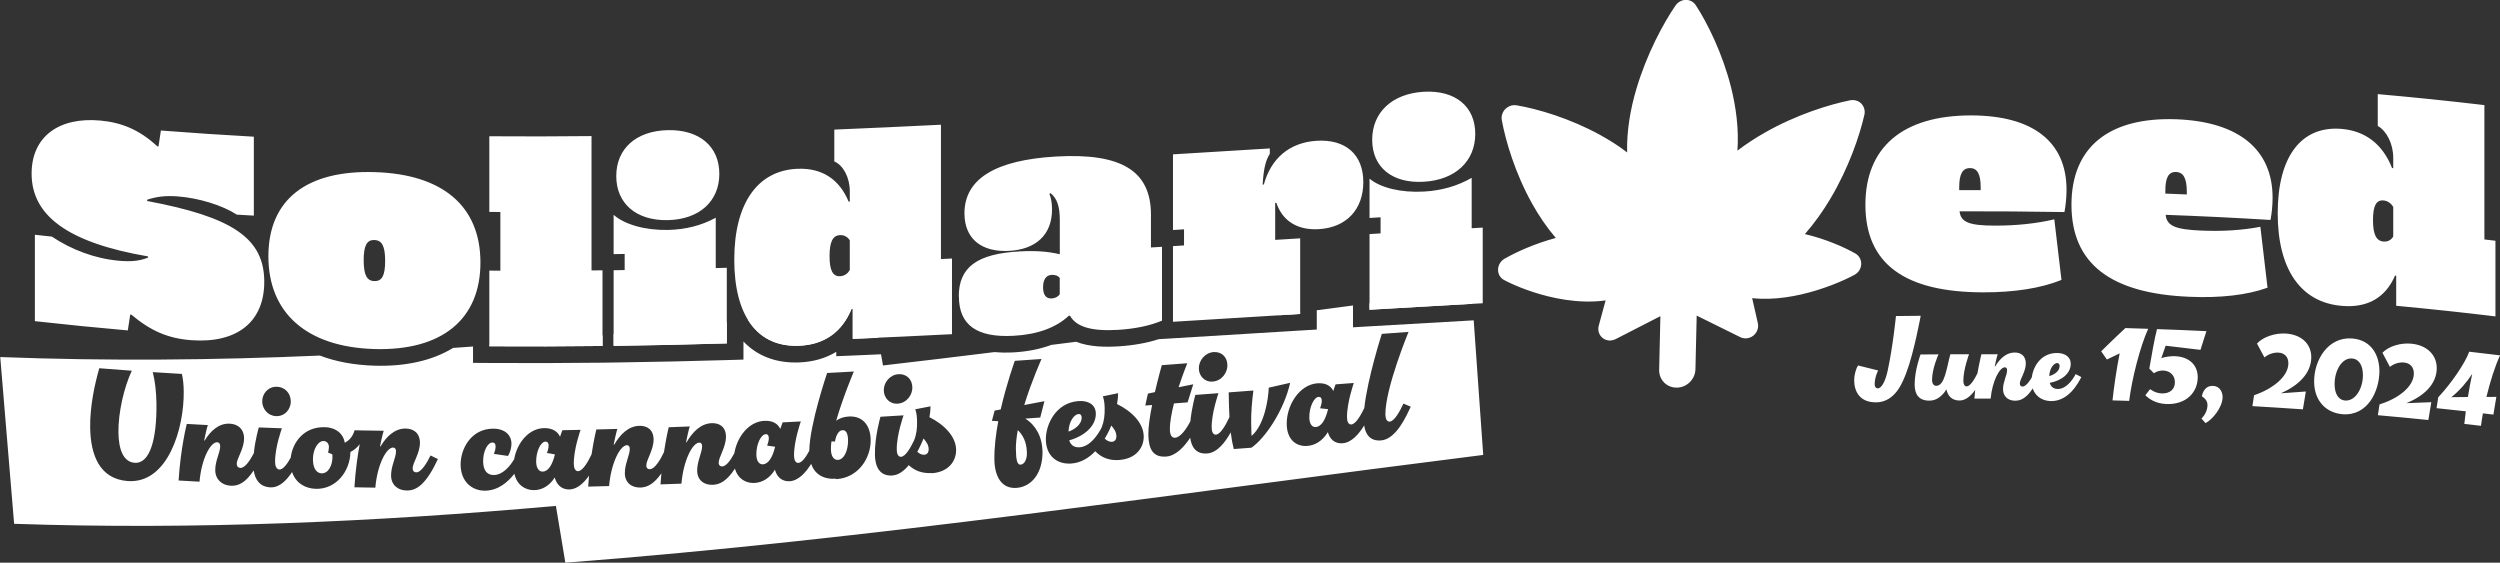
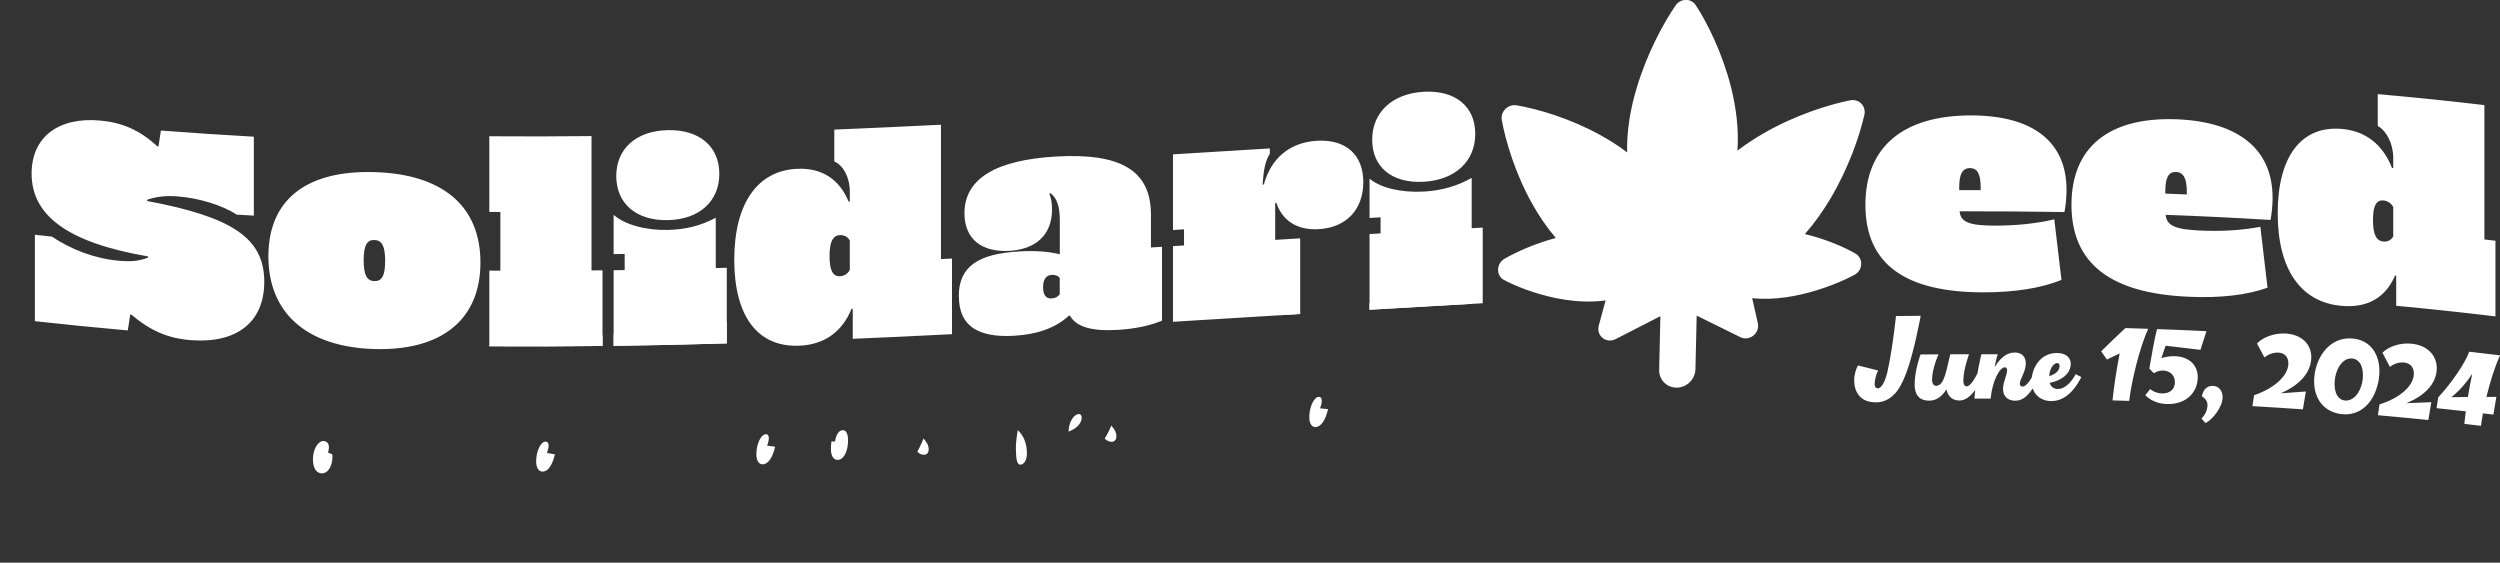
<svg xmlns="http://www.w3.org/2000/svg" id="Layer_2" data-name="Layer 2" viewBox="0 0 405.1 91.17">
  <rect x="0" y="0" width="405.1" height="91.17" fill="#333333" stroke="none" />
  <defs>
    <style>      .cls-1 {        fill: #fff;        stroke-width: 0px;      }    </style>
  </defs>
  <g id="Layer_1-2" data-name="Layer 1">
    <g>
      <path class="cls-1" d="M97.64,54.33c-6.11.59-12.23,1.12-18.34,1.59v.19c6.11.04,12.23.02,18.34-.05v-1.73Z" />
      <path class="cls-1" d="M117.77,52.22c-6.11.69-12.23,1.34-18.34,1.94v1.88c6.11-.08,12.23-.22,18.34-.4v-3.43Z" />
-       <path class="cls-1" d="M142.29,54.73c-.31-1.79-.62-3.58-.93-5.37-6.72.86-13.44,1.69-20.16,2.47,1.77,2.86,4.56,4.34,8.25,4.2,4.1-.15,7-2.21,8.54-5.99.06,0,.13,0,.19,0,0,1.63,0,3.25,0,4.88,1.37-.06,2.74-.12,4.11-.18Z" />
      <path class="cls-1" d="M210.67,50.62c-1.2.16-2.39.31-3.59.47,1.2-.07,2.39-.15,3.59-.22v-.25Z" />
      <path class="cls-1" d="M238.41,47.03c-5.5.69-11,1.4-16.5,2.11v1.05c5.55-.33,11.1-.65,16.65-.96-.05-.73-.1-1.47-.16-2.2Z" />
      <path class="cls-1" d="M300.55,44.51c-1.89,1.02-5.07,2.37-8.63,3.19-1.66.38-3.45.66-5.27.71-.91.03-1.82,0-2.73-.1.31,1.35.62,2.7.92,4.05.17.75-.11,1.52-.72,2.02-.35.28-.77.43-1.19.45-.31.01-.63-.05-.92-.19-2.36-1.17-4.72-2.34-7.08-3.5-.07,2.89-.13,5.79-.2,8.68-.04,1.61-1.34,2.93-2.94,2.99-.02,0-.05,0-.07,0-1.63.03-2.91-1.26-2.87-2.89.07-2.9.13-5.79.2-8.69-2.42,1.23-4.83,2.47-7.25,3.72-.27.14-.55.21-.84.23-.45.02-.9-.12-1.27-.41-.59-.48-.83-1.24-.63-2,.37-1.36.74-2.72,1.11-4.09-.59.08-1.18.14-1.77.16-2.15.1-4.28-.13-6.21-.52-3.52-.71-6.64-1.97-8.48-2.95-.62-.32-.98-.98-.97-1.69.02-.71.42-1.39,1.05-1.75,1.84-1.06,4.88-2.45,8.31-3.37-1.48-1.73-2.76-3.63-3.83-5.55-2.75-4.92-4.31-10.17-4.92-13.55-.12-.63.1-1.32.58-1.8.37-.37.86-.59,1.36-.62.14,0,.28,0,.42.02,3.4.57,8.67,2.1,13.63,4.84,1.46.81,2.94,1.73,4.32,2.8-.09-3.52.54-7.08,1.51-10.33,1.66-5.59,4.33-10.57,6.34-13.49.37-.53.97-.87,1.61-.9.01,0,.03,0,.04,0,.65-.01,1.25.31,1.61.85,1.87,2.85,4.32,7.75,5.72,13.29.81,3.23,1.29,6.75,1.04,10.29,1.44-1.09,2.95-2.08,4.46-2.93,5.09-2.9,10.45-4.56,13.87-5.24.11-.02.22-.03.33-.03.53,0,1.06.19,1.42.58.44.47.64,1.13.5,1.78-.76,3.39-2.56,8.68-5.55,13.68-1.16,1.95-2.53,3.89-4.1,5.68,3.39.8,6.37,2.12,8.17,3.14.62.35.98,1.01.96,1.72-.02.71-.42,1.37-1.04,1.71ZM230.7,29.45c5.12-.29,8.35-3.32,8.35-7.76,0-4.44-3.23-7.11-8.35-6.82-5.12.3-8.35,3.34-8.35,7.78,0,4.44,3.23,7.1,8.35,6.8ZM213.38,22.81c-4.44.27-7.43,2.87-8.59,7.09-.06,0-.13,0-.19.01.14-2.37.43-3.84,1.16-4.99v-.87c-5.23.32-10.46.64-15.69.96v12.26c.6-.04,1.19-.07,1.79-.11v2.61c-.6.04-1.19.07-1.79.11v12.26c6.87-.42,13.74-.84,20.61-1.26v-12.26c-1.35.08-2.7.16-4.05.25v-5.99c.06,0,.13,0,.19-.01,1.01,2.98,3.48,4.47,6.9,4.26,4.49-.27,7.19-3.23,7.19-7.63,0-4.44-2.85-6.97-7.53-6.69ZM367.91,35.64c-5.66-.35-11.33-.62-16.99-.83.19,1.8,1.59,2.37,5.7,2.55,3.52.16,6.76-.06,9.65-.61.39,3.29.77,6.58,1.16,9.87-3.33,1.2-7.67,1.69-12.65,1.47-12.74-.52-19.12-5.33-19.12-14.91,0-9.3,6.03-14.27,17.09-13.85,10.14.41,15.5,4.99,15.5,12.71,0,1.3-.15,2.65-.34,3.6ZM354.35,31.08c0-2.17-.53-3.16-1.74-3.21-1.21-.05-1.74.9-1.74,3.07v.43c1.16.04,2.32.09,3.48.14v-.43ZM388.28,49.56v-4.88c-.06,0-.13-.01-.19-.02-1.54,3.57-4.44,5.24-8.54,4.91-6.71-.52-10.48-5.9-10.47-15.03,0-9.17,3.81-14.16,10.28-13.66,3.96.31,6.76,2.55,8.25,6.35.06,0,.13.01.19.02v-1.69c0-2.22-1.06-4.35-2.51-5.15v-5.16c5.76.51,11.52,1.1,17.28,1.78v21.77c.6.07,1.19.14,1.79.21v12.26c-5.36-.65-10.72-1.22-16.07-1.72ZM387.8,33.54c-.34-.61-.92-1-1.59-1.06-1.16-.1-1.69.86-1.69,3.18,0,2.32.53,3.38,1.69,3.48.68.06,1.25-.22,1.59-.82v-4.78ZM334.52,34.36c-5.66-.09-11.33-.13-16.99-.12.19,1.79,1.59,2.31,5.7,2.32,3.52.01,6.76-.34,9.65-1.02.39,3.27.77,6.54,1.16,9.82-3.33,1.35-7.67,2.02-12.65,2.01-12.74,0-19.12-4.62-19.12-14.19,0-9.31,6.03-14.47,17.09-14.48,10.14,0,15.5,4.34,15.5,12.05,0,1.3-.15,2.65-.34,3.61ZM320.95,30.38c0-2.17-.53-3.14-1.74-3.14-1.21,0-1.74.97-1.74,3.14v.43c1.16,0,2.32,0,3.48,0v-.43ZM138.18,54.91c0-1.63,0-3.25,0-4.88-.06,0-.13,0-.19,0-1.54,3.78-4.44,5.84-8.54,5.99-6.71.25-10.47-4.81-10.47-13.94,0-9.17,3.81-14.49,10.28-14.73,3.96-.15,6.76,1.71,8.25,5.32.06,0,.13,0,.19,0v-1.69c0-2.22-1.06-4.2-2.51-4.82v-5.16c5.76-.24,11.52-.5,17.28-.79v21.77c.6-.03,1.19-.06,1.79-.09,0,4.09,0,8.17,0,12.26-5.36.27-10.72.53-16.07.75ZM137.7,38.95c-.34-.57-.92-.88-1.59-.85-1.16.05-1.69,1.08-1.69,3.4,0,2.32.53,3.31,1.69,3.26.68-.03,1.26-.39,1.59-1.03v-4.78ZM240.26,36.88c-.6.03-1.19.07-1.79.1v-8.16c-2.32,1.33-4.88,2.06-7.72,2.22-3.72.21-7.05-.6-8.83-2.09v6.37c.6-.04,1.19-.07,1.79-.11v2.61c-.6.04-1.19.07-1.79.11v12.26c6.11-.36,12.23-.72,18.34-1.05v-12.26ZM23.85,32.55v-.19c1.54-.5,2.9-.68,4.88-.54,3.48.26,7.24,1.42,9.65,2.96.92.05,1.83.11,2.75.16v-12.79c-5.02-.28-10.04-.61-15.06-1-.13.86-.26,1.72-.39,2.58-.06,0-.13-.01-.19-.02-2.9-2.69-5.79-3.85-9.17-4.17-6.76-.64-11.2,2.6-11.2,8.59,0,6.63,5.55,11.14,18.87,13.42v.19c-1.3.52-2.65.7-4.73.51-3.91-.35-7.67-1.79-10.86-3.91-.92-.1-1.83-.2-2.75-.3v14c5.02.56,10.04,1.06,15.06,1.5.13-.86.26-1.72.39-2.57.06,0,.13.01.19.02,3.14,2.63,5.94,3.87,9.8,4.14,7.29.51,11.73-2.95,11.73-9.46,0-7.08-5.16-10.51-18.97-13.1ZM117.77,43.39c-.6.02-1.19.03-1.79.05v-8.16c-2.32,1.27-4.88,1.91-7.72,1.98-3.72.08-7.05-.88-8.83-2.45v6.37c.6,0,1.19-.02,1.79-.03,0,.87,0,1.74,0,2.61-.6,0-1.19.02-1.79.03v12.26c6.11-.08,12.23-.22,18.34-.4v-12.26ZM97.64,43.8c-.6,0-1.19.01-1.79.02v-21.77c-5.52.06-11.04.07-16.56.03v12.26c.6,0,1.19,0,1.79.01,0,3.17,0,6.34,0,9.51-.6,0-1.19,0-1.79-.01v12.26c6.11.04,12.23.02,18.34-.05v-12.26ZM108.21,21.09c-5.12.11-8.35,2.99-8.35,7.44,0,4.44,3.23,7.25,8.35,7.14,5.12-.11,8.35-3.06,8.35-7.5,0-4.44-3.23-7.19-8.35-7.08ZM155.36,48.02c0-4.73,2.99-6.91,9.85-7.28,2.46-.14,4.59-.01,6.52.46v-5.5c0-2.22-.43-3.55-1.5-4.4-.06.04-.13.07-.19.11.29.66.43,1.57.43,2.53,0,4.1-2.61,6.47-6.95,6.71-4.44.24-7.24-1.93-7.24-6.08,0-5.65,5.12-8.65,14.87-9.21,10.57-.6,15.35,2.33,15.35,9.43v5.31c.6-.04,1.19-.07,1.79-.11v11.97c-2.03.85-4.49,1.33-7.14,1.49-4.25.25-6.76-.47-7.77-2.3-.06,0-.13,0-.19.01-2.08,1.95-5.12,3.04-8.93,3.25-5.99.33-8.88-1.75-8.88-6.38ZM169.02,46.56c0,1.21.48,1.86,1.4,1.8.58-.03,1.06-.3,1.3-.7v-2.61c-.24-.37-.77-.54-1.3-.51-.92.05-1.4.76-1.4,2.01ZM43.49,41.53c0-9.18,6.18-13.97,17.18-13.64,11.01.31,17.18,5.47,17.18,14.65,0,9.16-6.18,14.33-17.18,14.02-11.01-.33-17.18-5.87-17.18-15.03ZM58.93,42.17c0,2.41.53,3.35,1.74,3.38,1.21.03,1.74-.87,1.74-3.28,0-2.41-.53-3.34-1.74-3.38-1.21-.04-1.74.87-1.74,3.28Z" />
      <path class="cls-1" d="M304,65.19c-2.62.04-3.55-1.74-3.55-3.6,0-.8.29-1.86.63-2.37,1.08.27,2.16.54,3.25.81-.41.84-.56,1.62-.56,2.24,0,.44.22.66.51.66.61,0,1.22-1.16,1.58-2.78.88-4.04,1.36-8.94,1.36-8.94,1.34-.02,2.67-.03,4.01-.04,0,0-1.09,5.98-2.31,9.17-.59,1.55-1.77,4.81-4.91,4.86ZM321.36,60.92c-.53,1.04-1.87,3.97-3.83,3.98-1.31,0-1.92-.81-2.13-1.81-.73,1.18-1.67,1.83-2.75,1.83-1.75.01-2.4-1.05-2.4-2.63,0-2.3.95-4.85.95-4.85.97,0,1.94-.01,2.91-.02,0,0-1.04,2.3-1.04,4.14,0,.65.31.97.68.96,1.38,0,1.67-2.86,2.28-5.11,1.01,0,2.02,0,3.03,0,0,0-.92,2.45-.92,4.28,0,.46.15.92.53.92.61,0,1.31-1.22,1.77-2.14.31.15.61.31.92.46ZM323.71,57.41s-.14.32-.49,1.97c.02,0,.04,0,.07,0,.78-1.29,1.84-2.27,3.18-2.26.99,0,1.79.54,1.79,1.77,0,1.34-.97,2.56-.97,3.27,0,.34.22.48.44.48.65,0,1.38-1.21,1.84-2.12.31.16.61.31.92.47-1.55,3.19-2.75,3.95-3.96,3.94-1.14,0-1.96-.69-1.96-1.87,0-1.19.66-2.29.66-3.06,0-.34-.15-.48-.36-.48-.85,0-2.02,2.15-2.31,5.07-.88,0-1.76,0-2.63,0,.32-4.18,1.14-7.19,1.14-7.19.88,0,1.77,0,2.65,0ZM332.14,62.04c.17.61.61.98,1.29.99,1.38.02,2.45-1.51,2.91-2.41.31.16.61.32.92.48-.53,1.03-2.09,3.93-4.9,3.89-1.72-.02-3.16-1.14-3.16-3.29,0-1.85,1.27-4.55,4.18-4.5,1.14.02,2.16.56,2.16,1.77,0,1.56-1.5,2.71-3.4,3.07ZM332.06,60.94c.77-.21,1.68-.76,1.68-1.64,0-.26-.14-.46-.39-.47-.44,0-1.21.65-1.29,2.11ZM340.47,56.93c2.13-2.11,3.93-3.77,3.93-3.77,1.23.04,2.46.07,3.69.12-1.33,2.93-2.65,8.18-3.08,11.68-.9-.03-1.8-.05-2.7-.08.24-2.25.65-5.03,1.16-7.62-.69.33-1.38.67-2.07,1-.31-.44-.61-.89-.92-1.33ZM348.28,59.71c.34-1.93.82-4.82,1.24-6.38,2.67.09,5.34.2,8.01.33-.32,1.01-.65,2.02-.97,3.03-1.88-.23-3.76-.46-5.64-.67-.24.65-.48,1.34-.7,2.01.65-.21,1.46-.34,2.23-.31,2.33.09,3.67,1.48,3.67,3.4,0,2.43-1.85,4.47-5.07,4.35-1.77-.07-2.84-.85-3.42-1.43.26-.33.52-.66.78-.99,0,0,.73.65,1.87.7,1.33.05,2.14-.67,2.14-1.82,0-1.16-.85-1.85-1.89-1.89-.6-.02-1.14.18-1.51.44-.25-.25-.5-.5-.75-.76ZM356.73,67.81c.73-.72.97-1.55.97-2.18,0-.56-.31-1.05-.9-1.4,0,0,.2-1.78,1.82-1.7,1.09.05,1.53,1.01,1.53,1.81,0,1.68-1.67,3.67-2.77,4.22-.22-.25-.43-.5-.65-.74ZM373.17,66.33c-2.73-.19-5.46-.36-8.19-.52.09-.59.18-1.18.27-1.77,2.91-.97,5.56-2.97,5.56-5.18,0-1.02-.61-1.66-1.6-1.72-.73-.05-1.62.22-2.28.78-.4-.75-.8-1.5-1.21-2.25,1.02-1.1,2.94-1.73,4.69-1.62,2.57.17,4.11,1.73,4.11,3.82,0,2.65-2.14,4.64-4.93,5.86,1.35-.1,2.7-.2,4.05-.29-.16.96-.32,1.93-.48,2.89ZM385.56,60.12c0,3.22-1.87,7.32-5.97,7-2.52-.2-4.61-2.01-4.61-5.33,0-3.45,2.26-7.26,6.19-6.94,3.09.25,4.39,2.72,4.39,5.27ZM382.89,60.79c0-1.51-.59-2.6-1.75-2.7-1.67-.14-2.84,1.97-2.84,4.14,0,1.48.54,2.57,1.7,2.67,1.67.13,2.89-1.96,2.89-4.12ZM393.5,68.06c-2.73-.28-5.46-.54-8.19-.78.09-.59.18-1.17.27-1.76,2.91-.88,5.56-2.8,5.56-5.01,0-1.02-.61-1.68-1.6-1.77-.73-.07-1.62.17-2.28.71-.4-.76-.81-1.52-1.21-2.29,1.02-1.06,2.94-1.64,4.69-1.47,2.57.25,4.11,1.86,4.11,3.95,0,2.65-2.14,4.57-4.93,5.69,1.35-.06,2.7-.11,4.05-.16-.16.96-.32,1.92-.48,2.88ZM399.32,68.68c.08-.68.16-1.35.24-2.03-1.58-.18-3.16-.35-4.74-.51.09-.59.18-1.17.27-1.76,2.14-2.28,4.39-5.58,5.02-7.39,1.67.19,3.33.39,5,.59-.8,1.7-1.6,4.23-2.21,6.74.54,0,1.08,0,1.61-.01-.16.96-.32,1.91-.48,2.87-.57-.07-1.13-.14-1.7-.2-.12.72-.24,1.4-.31,2.02-.9-.11-1.8-.21-2.7-.31ZM397.23,64.36c.89-.01,1.78-.02,2.67-.03.2-1.27.44-2.53.7-3.75-.9,1.38-2.02,2.68-3.37,3.77Z" />
      <g>
        <path class="cls-1" d="M175.27,67.64c0-.33-.18-.58-.51-.55-.57.04-1.54.96-1.62,2.85.98-.35,2.15-1.16,2.13-2.3Z" />
        <path class="cls-1" d="M164.62,72.81c.02,1.44.12,2.53.76,2.48.59-.04,1.04-.79,1.02-1.91-.03-1.75-.65-2.91-1.48-3.68-.2,1.13-.32,2.19-.31,3.1Z" />
        <path class="cls-1" d="M136.52,69.71c-.7.04-1.08.96-1.22,1.84-.19-.01-.38-.02-.57-.03-.06.46-.1.9-.09,1.27.02,1.2.51,1.77,1.14,1.73.98-.05,1.66-1.49,1.64-3.2-.02-1.11-.33-1.64-.9-1.61Z" />
        <path class="cls-1" d="M124.58,70.99c0-.42-.18-.65-.51-.63-.77.04-1.53,1.62-1.51,3.31.01.98.42,1.6,1.05,1.57.9-.04,1.58-1.13,1.99-2.85-.43-.06-.86-.12-1.29-.18.15-.4.27-.84.27-1.22Z" />
        <path class="cls-1" d="M53.16,73.33c.06-.13.14-.63.14-.89,0-.63-.41-.97-.89-.98-.85-.02-1.73,1.33-1.7,3.02.02,1.55.67,2.2,1.41,2.22,1.14.03,1.77-1.4,1.75-2.69,0-.13,0-.26-.03-.39-.23-.09-.45-.19-.68-.28Z" />
        <path class="cls-1" d="M88.9,72.21c0-.42-.18-.65-.51-.65-.77.01-1.53,1.58-1.51,3.26.01.98.42,1.61,1.05,1.6.9-.02,1.58-1.08,1.99-2.79-.43-.07-.86-.14-1.29-.22.15-.4.27-.84.27-1.21Z" />
        <path class="cls-1" d="M149.41,71.63s0,0,0,0c-.02.05-.05.11-.08.16,0,0,0,.01,0,.02,0,0,0,0,0,0-.17.37-.4.86-.69,1.4.35.32.73.5,1.11.48.39-.02.74-.27.73-.92,0-.66-.39-1.2-.83-1.72-.08.2-.16.4-.24.58Z" />
        <path class="cls-1" d="M214.18,64.93c0-.42-.18-.64-.51-.62-.77.06-1.53,1.67-1.51,3.35.01.98.42,1.59,1.05,1.54.9-.07,1.58-1.17,1.99-2.9-.43-.05-.86-.1-1.29-.14.15-.4.27-.85.27-1.22Z" />
-         <path class="cls-1" d="M238.76,51.91c-5.61.31-11.23.64-16.84.97-.89.05-1.79.11-2.68.16v-3.54c-1.96.26-3.92.51-5.87.77v3.13c-.89.05-1.79.11-2.68.16-6.87.42-13.74.84-20.61,1.26-.77.05-1.55.09-2.32.14-1.94.63-4.16,1.02-6.6,1.17-2.07.12-4.63.1-6.78-.75-1.34.17-2.68.34-4.03.51-1.79.67-3.82,1.08-6.09,1.21-1.14.06-2.16.04-3.09-.05-6.03.75-12.06,1.47-18.09,2.17-.11-.6-.21-1.21-.32-1.81-1.52.07-3.05.14-4.57.2-.89.04-1.79.08-2.68.11v-.71c-1.73,1.05-3.77,1.64-6.05,1.72-3.73.14-6.77-1.06-8.99-3.39v2.93c-.89.03-1.79.05-2.68.08-5.81.17-11.63.3-17.44.38-.89.01-1.79.02-2.68.04-6.11.07-12.23.09-18.34.05-.89,0-1.79-.01-2.68-.02v-2.65c-1.08.08-2.16.16-3.23.23-3.26,2-7.55,3.03-12.71,2.88-3.34-.1-6.31-.66-8.88-1.64-17.26.75-34.53.9-51.79.24.75,9.01,1.5,18.02,2.25,27.02,29.26,1,58.53-.3,87.79-2.9.51,3.07,1.02,6.13,1.53,9.2,49.58-3.79,99.16-11.25,148.73-17.46-.51-7.27-1.03-14.54-1.54-21.8ZM44.88,62.67c1.22.04,2.22.97,2.24,2.37.02,1.12-.84,2.44-2.39,2.39-1.33-.05-2.22-1.18-2.24-2.36-.02-1.33,1.01-2.45,2.39-2.4ZM20.7,77.95c-4.59-.34-6.02-4.25-6.09-8.65-.05-3.39.73-7.07,1.48-9.63,1.76.14,3.51.27,5.27.4-1.23,2.6-2.22,6.75-2.17,10.03.04,2.67.77,4.76,2.63,4.89,2.49.18,3.61-3.85,3.53-9.71-.03-1.79-.23-3.56-.6-4.98,1.57.1,3.15.2,4.72.29.19.78.29,1.74.3,2.82.08,5.9-2.51,15.01-9.07,14.54ZM65.92,79.48c-1.46-.01-2.53-.9-2.55-2.41-.02-1.53.81-2.94.8-3.93,0-.44-.21-.61-.47-.62-1.09-.01-2.56,2.75-2.88,6.5-1.13-.02-2.26-.03-3.39-.06.18-2.89.55-5.33.86-6.98-.41.53-.92.96-1.51,1.26-.04,3.12-2.32,6.06-5.6,5.97-1.8-.05-3.28-1-3.85-2.72-.86,1.3-2.03,2.54-3.49,2.48-1.79-.07-2.51-1.31-2.73-2.74-1.34,2.02-2.5,2.53-3.68,2.48-1.46-.07-2.53-1-2.55-2.51-.02-1.53.81-2.91.8-3.9,0-.44-.21-.62-.47-.64-1.09-.05-2.56,2.65-2.88,6.39-1.13-.06-2.26-.12-3.39-.19.34-5.36,1.33-9.17,1.33-9.17,1.14.07,2.27.13,3.41.19,0,0-.17.41-.6,2.5.03,0,.06,0,.09,0,.98-1.61,2.32-2.81,4.05-2.73,1.27.06,2.3.78,2.33,2.36.02,1.73-1.2,3.25-1.18,4.17,0,.44.29.63.58.64.77.03,1.6-1.27,2.18-2.38.23-2.26.81-4.18.81-4.18,1.25.05,2.49.1,3.74.14,0,0-1.14,3.11-1.1,5.47,0,.59.21,1.19.69,1.21.63.02,1.3-.95,1.84-1.93.29-2.42,2.09-5.02,5.51-4.93,1.92.05,3.05,1.16,3.25,2.52.69-.36,1.28-.94,1.59-2.02.48,0,.96.02,1.45.03,1.09.02,2.18.03,3.27.05,0,0-.17.41-.6,2.53.03,0,.06,0,.09,0,.98-1.65,2.32-2.9,4.05-2.89,1.27.01,2.3.69,2.33,2.27.02,1.73-1.2,3.29-1.18,4.21,0,.44.29.61.58.62.83,0,1.75-1.57,2.32-2.74.4.2.79.4,1.19.59-1.93,4.13-3.47,5.1-5.02,5.09ZM196.65,57.05c1.22-.09,2.22.73,2.24,2.13.02,1.11-.84,2.53-2.39,2.65-1.33.1-2.22-.93-2.24-2.11-.02-1.33,1.01-2.57,2.39-2.67ZM145.6,60.63c1.22-.07,2.22.76,2.24,2.16.02,1.11-.84,2.52-2.39,2.62-1.33.08-2.22-.96-2.24-2.14-.02-1.33,1.01-2.55,2.39-2.64ZM135.48,77.58c-2.15.12-3.48-.8-4.04-2.41-.86,1.38-2.04,2.73-3.5,2.81-1.27.06-2.07-.73-2.37-1.87-.85,1.38-2.03,2.09-3.34,2.15-1.36.06-2.67-.66-3.14-2.33-1.29,1.99-2.43,2.58-3.57,2.63-1.46.06-2.53-.77-2.55-2.28-.02-1.53.81-2.98.8-3.97,0-.44-.21-.6-.47-.59-1.09.04-2.56,2.88-2.88,6.65-1.13.04-2.26.08-3.39.12.04-.62.09-1.22.14-1.79-1.21,1.74-2.29,2.26-3.37,2.3-1.46.05-2.53-.8-2.55-2.3-.02-1.53.81-2.98.8-3.96,0-.44-.21-.61-.47-.6-1.09.03-2.56,2.85-2.88,6.62-1.13.03-2.26.06-3.39.09.04-.61.09-1.21.14-1.78-.83,1.18-1.9,2.21-3.19,2.24-1.27.03-2.07-.79-2.37-1.94-.85,1.35-2.03,2.03-3.34,2.05-1.42.02-2.78-.8-3.2-2.65-1.07,1.37-2.64,2.72-4.76,2.74-2.16.01-3.91-1.51-3.95-4.16-.04-2.6,1.69-5.86,5.23-5.89,1.97-.02,2.99,1.06,3.01,2.42,0,.59-.18,1.4-.56,2-.76-.11-1.52-.22-2.28-.33.15-.39.27-.83.27-1.2,0-.42-.18-.65-.51-.65-.77,0-1.53,1.39-1.51,3.07.02,1.55.71,2.2,1.71,2.2,1.47-.01,2.64-1.42,3.32-2.57.45-2.58,2.32-4.99,4.85-5.03,1.44-.02,2.24.62,2.58,1.4.21-.64.38-1.06.38-1.06.98-.02,1.97-.04,2.95-.06,0,0-1.14,3.17-1.1,5.53,0,.59.21,1.18.69,1.17.77-.02,1.62-1.54,2.19-2.73.38-2.49.77-4.03.77-4.03,1.14-.03,2.27-.06,3.41-.09,0,0-.17.42-.6,2.55.03,0,.06,0,.09,0,.98-1.69,2.32-3,4.05-3.05,1.27-.04,2.3.6,2.33,2.18.02,1.73-1.2,3.34-1.18,4.26,0,.44.29.6.58.59.81-.03,1.71-1.56,2.28-2.76.38-2.49.77-4.04.77-4.04,1.14-.04,2.27-.08,3.41-.13,0,0-.17.42-.6,2.56.03,0,.06,0,.09,0,.98-1.7,2.32-3.02,4.05-3.09,1.27-.05,2.3.58,2.33,2.15.02,1.73-1.2,3.35-1.18,4.27,0,.44.29.6.58.59.68-.03,1.41-1.1,1.96-2.15.43-2.61,2.31-5.12,4.86-5.24,1.44-.07,2.24.55,2.58,1.32.21-.64.38-1.07.38-1.07.98-.05,1.97-.1,2.95-.15,0,0-1.14,3.21-1.1,5.57,0,.59.21,1.17.69,1.15.6-.03,1.25-.98,1.78-1.96.05-4.28,2.89-12.61,2.89-12.61,1.44-.08,2.89-.16,4.33-.24,0,0-1.76,4.14-2.86,7.97.52-.38,1.19-.63,2.03-.68,2.25-.13,3.52,1.41,3.56,3.8.04,2.93-2.01,6.15-5.6,6.35ZM150.98,76.65c-1.64.1-2.87-.45-3.72-1.28-.74.9-1.64,1.61-2.68,1.68-2.16.13-2.78-1.6-2.81-3.37-.04-2.95.9-6.15.9-6.15,1.25-.07,2.49-.15,3.74-.23,0,0-1.14,3.22-1.1,5.58,0,.59.21,1.17.69,1.14.74-.04,1.54-1.47,2.11-2.64.42-1.05.51-2.01.49-3.11-.01-.74-.08-1.33-.29-1.95.82-.16,1.64-.32,2.47-.48,0,.5-.05,1.1-.17,1.76,2.4,1.2,4.29,3.13,4.32,5.28.03,1.79-1.2,3.62-3.95,3.8ZM168.93,73.12c.05,3.56-1.78,5.77-4.23,5.94-2.49.17-3.53-1.99-3.57-4.57-.03-1.94.23-4.13.63-6.23-.33-.04-.79-.06-1.03-.06.15-.56.29-1.11.44-1.67.33-.06.65-.12.98-.18.99-4.31,2.29-7.88,2.29-7.88,1.44-.1,2.89-.2,4.33-.3,0,0-1.59,3.52-2.8,7.46,1.09-.21,2.18-.41,3.27-.62-.23.88-.46,1.77-.68,2.65-.81.06-1.62.11-2.43.17,1.66,1.02,2.75,2.91,2.79,5.29ZM181.38,74.54c-1.76.13-3.05-.5-3.9-1.43-.98,1.03-2.27,1.88-3.88,2-2.21.16-4.09-1.13-4.13-3.88-.03-2.38,1.56-5.97,5.29-6.24,1.46-.11,2.79.48,2.81,2.03.03,2.01-1.87,3.66-4.31,4.33.23.77.81,1.19,1.68,1.13,1.68-.12,2.96-1.99,3.58-3.23.4-1.03.5-1.99.48-3.08-.01-.74-.08-1.33-.29-1.95.82-.17,1.64-.34,2.47-.51,0,.5-.05,1.1-.17,1.76,2.4,1.18,4.29,3.09,4.32,5.23.03,1.79-1.2,3.63-3.95,3.83ZM202.76,72.55c-.95.07-1.89.14-2.84.21-.21-.81-.37-1.69-.49-2.7-.88,1.57-2.16,3.3-3.82,3.42-1.84.14-2.56-1.09-2.75-2.55-.96,1.46-2.3,2.93-3.88,3.05-2.12.16-2.86-1.16-2.9-3.52-.02-1.24.24-3.04.61-4.83-.37.03-.74.06-1.11.08.14-.64.29-1.29.43-1.93.38-.08.76-.16,1.13-.24.56-2.4,1.12-4.37,1.12-4.37,1.38-.1,2.75-.21,4.13-.31,0,0-.7,1.71-1.41,3.89.79-.16,1.59-.32,2.38-.48-.31.98-.61,1.96-.92,2.93-.74.06-1.47.11-2.21.17-.39,1.54-.68,3.07-.66,4.25.01.94.35,1.35.85,1.31.89-.07,1.87-1.49,2.47-2.67.23-2.28.8-4.27.81-4.27,1.25-.09,2.49-.19,3.74-.28,0,0-1.14,3.23-1.1,5.59,0,.59.21,1.17.69,1.13.77-.06,1.62-1.63,2.19-2.84-.06-1.16-.1-2.47-.12-4.01,1.33-.1,2.67-.2,4-.3-.22,1.68-.39,3.64-.36,5.3.01.76.02,1.44.05,1.99.03,0,.06,0,.09,0,2.03-1.82,2.65-5.91,2.71-7.75,1.16-.26,2.31-.52,3.47-.79-1.03,4.58-4.16,9.1-6.3,10.53ZM223.77,71.37c-1.79.13-2.51-1.02-2.72-2.43-.86,1.4-2.04,2.78-3.51,2.89-1.27.09-2.07-.68-2.37-1.81-.86,1.4-2.03,2.14-3.34,2.24-1.68.13-3.3-.91-3.33-3.55-.04-2.99,2.01-6.38,4.96-6.6,1.44-.11,2.24.49,2.58,1.25.21-.65.38-1.08.38-1.08.98-.07,1.97-.15,2.95-.22,0,0-1.14,3.23-1.1,5.59,0,.59.21,1.17.69,1.13.73-.05,1.54-1.48,2.11-2.66.53-4.88,2.84-12.02,2.84-12.02,1.44-.11,2.89-.21,4.33-.32,0,0-3.81,9.2-3.75,13.41,0,.59.21,1.17.69,1.13.79-.06,1.66-1.7,2.23-2.92.4.17.79.34,1.19.5-.66,1.38-2.33,5.29-4.84,5.47Z" />
        <path class="cls-1" d="M179.82,69.54s0,0,0,0c-.02.04-.04.09-.06.13,0,.02-.02.04-.02.05,0,0,0,0,0,0-.17.36-.42.84-.73,1.36.37.34.76.54,1.16.51.39-.03.74-.27.73-.93,0-.65-.39-1.2-.83-1.71-.08.2-.16.4-.24.58Z" />
      </g>
    </g>
  </g>
</svg>